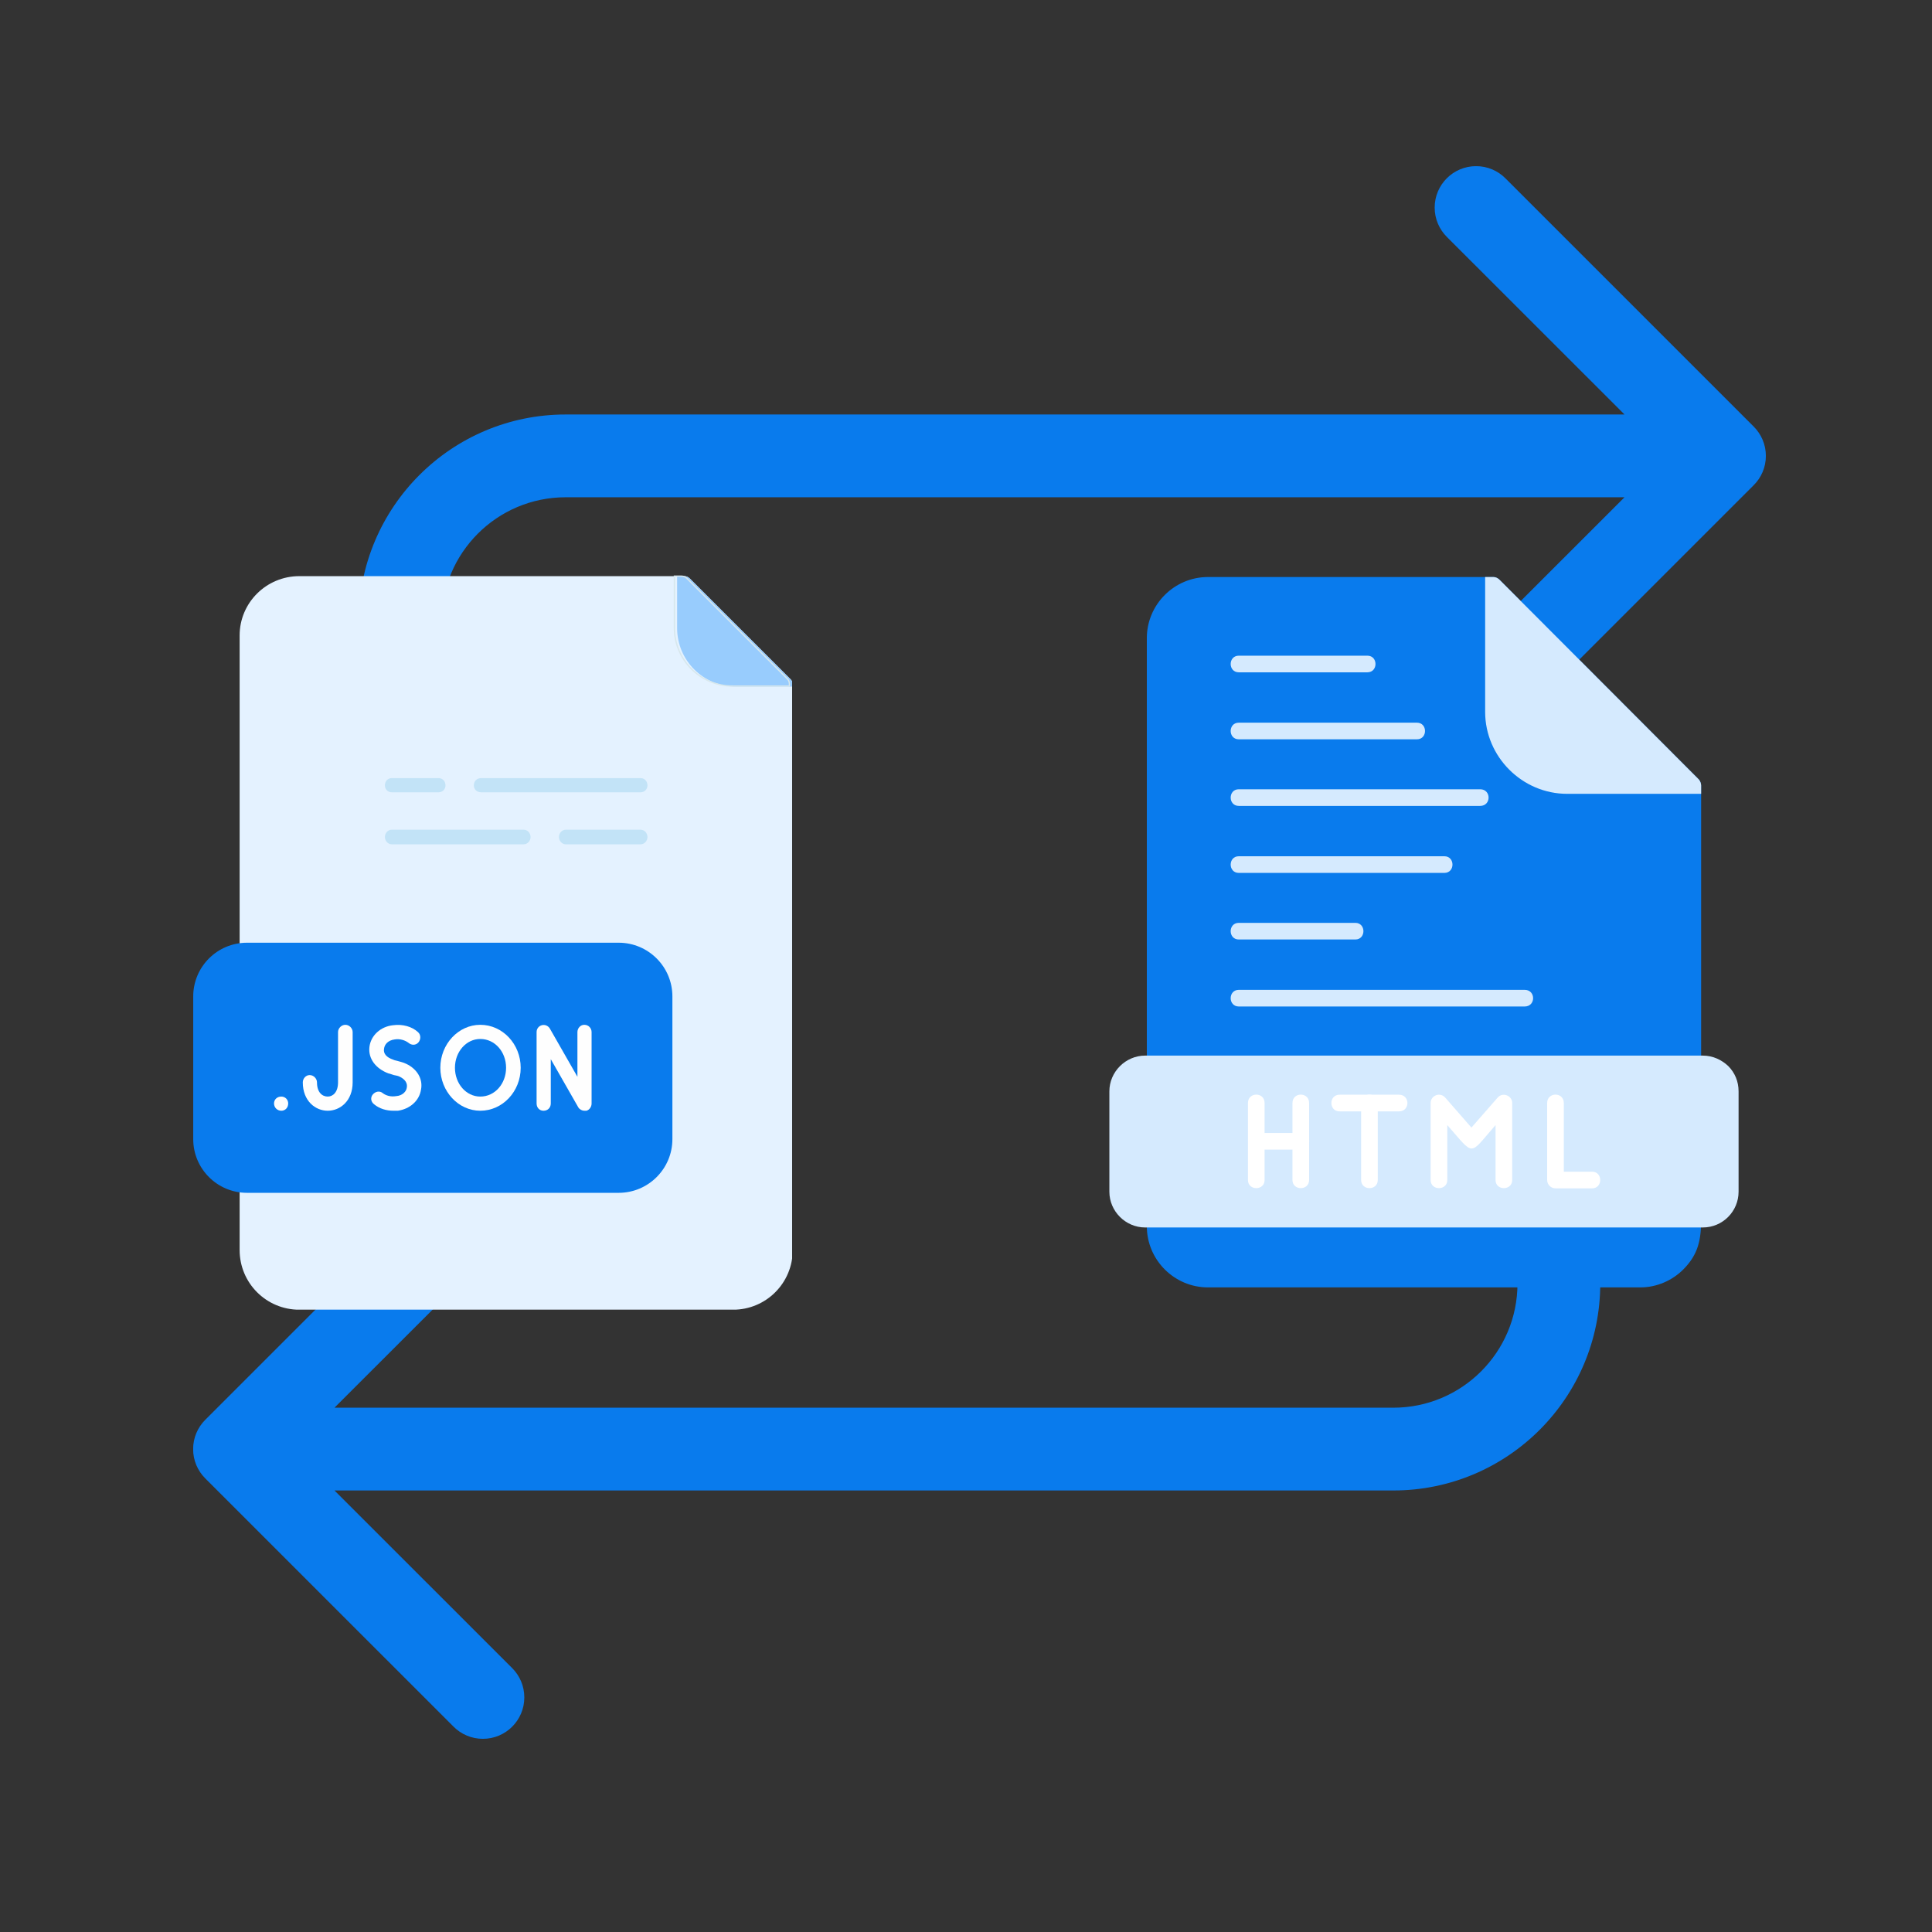
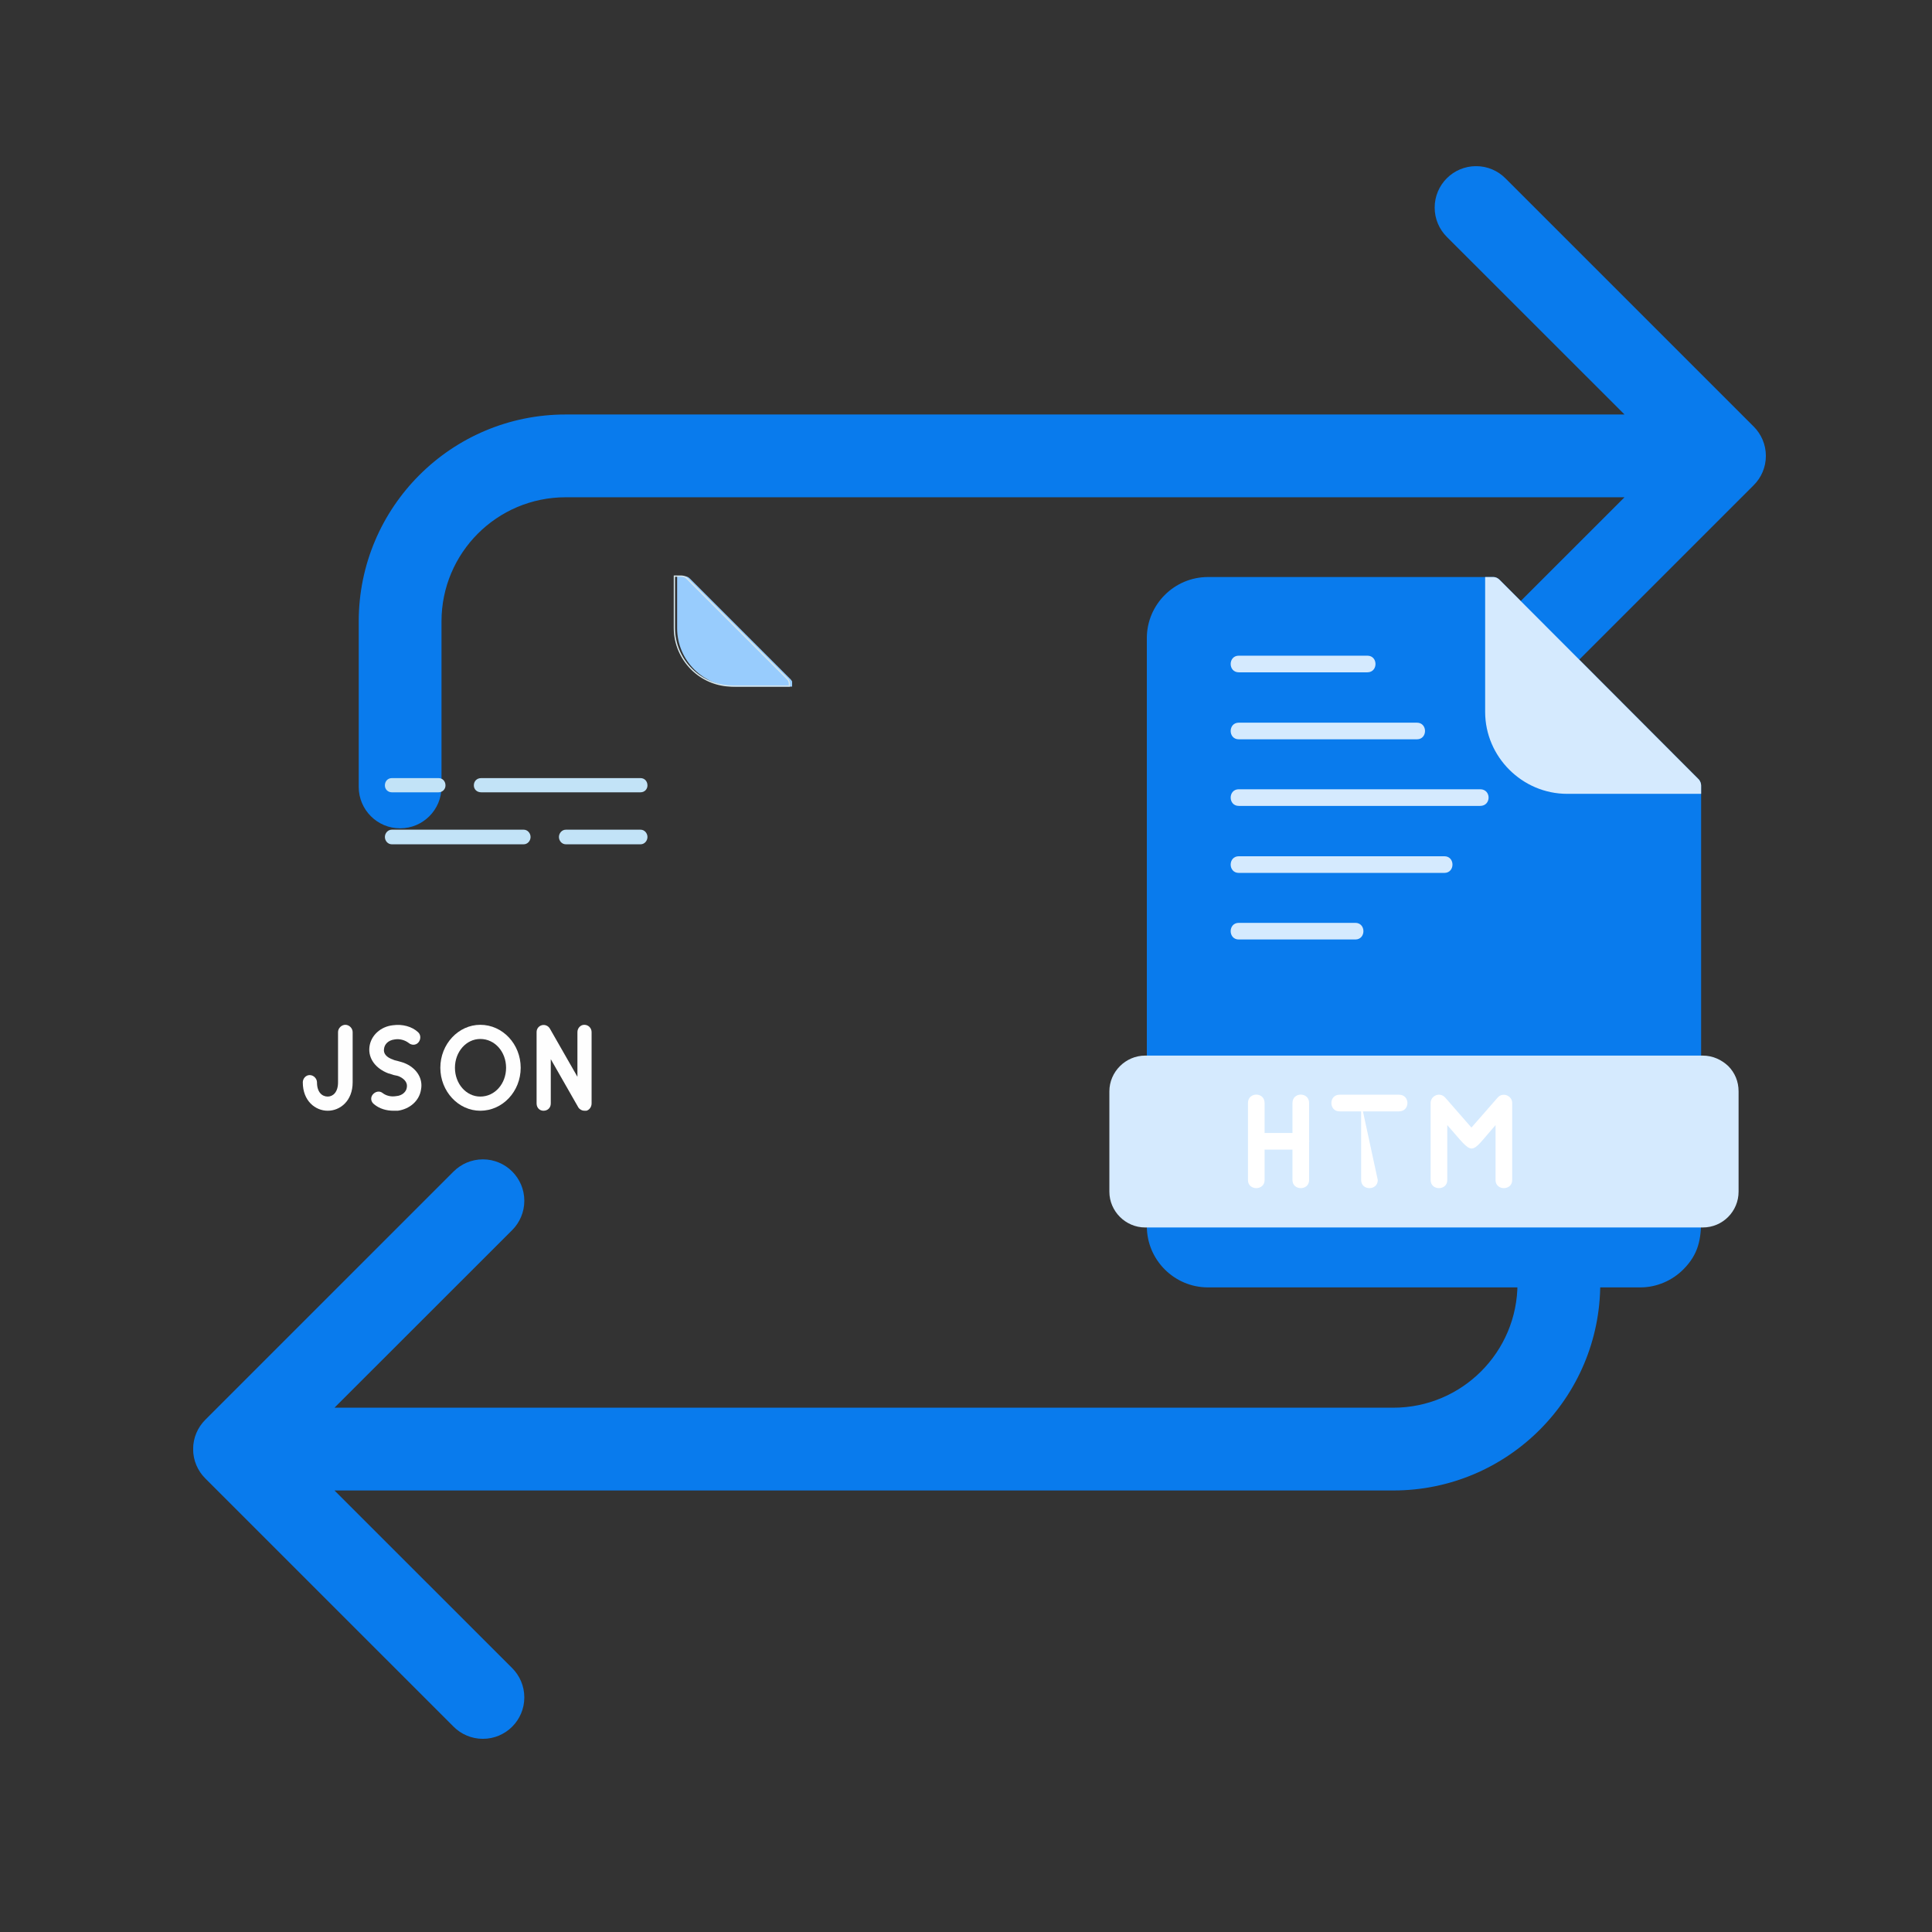
<svg xmlns="http://www.w3.org/2000/svg" width="500" zoomAndPan="magnify" viewBox="0 0 375 375" height="500" preserveAspectRatio="xMidYMid meet" version="1.0">
  <rect x="0" y="0" width="375" height="375" fill="#333333" stroke="none" />
  <defs>
    <clipPath id="944ca7466e">
      <path d="M 37.5 32.258 L 342.75 32.258 L 342.75 337.508 L 37.5 337.508 Z M 37.5 32.258 " clip-rule="nonzero" />
    </clipPath>
    <clipPath id="eca89376b1">
      <path d="M 215.297 204 L 337.547 204 L 337.547 239 L 215.297 239 Z M 215.297 204 " clip-rule="nonzero" />
    </clipPath>
    <clipPath id="e6f11ce75d">
-       <path d="M 46 111.703 L 153.75 111.703 L 153.75 254.203 L 46 254.203 Z M 46 111.703 " clip-rule="nonzero" />
-     </clipPath>
+       </clipPath>
    <clipPath id="c3894a7208">
      <path d="M 131 111.703 L 153.75 111.703 L 153.75 134 L 131 134 Z M 131 111.703 " clip-rule="nonzero" />
    </clipPath>
    <clipPath id="ed1d40fb75">
      <path d="M 130 111.703 L 153.75 111.703 L 153.75 135 L 130 135 Z M 130 111.703 " clip-rule="nonzero" />
    </clipPath>
    <clipPath id="988479c3d8">
-       <path d="M 37.5 182 L 131 182 L 131 232 L 37.5 232 Z M 37.5 182 " clip-rule="nonzero" />
-     </clipPath>
+       </clipPath>
  </defs>
  <g clip-path="url(#944ca7466e)">
    <path fill="#097bed" d="M 340.395 82.801 C 341.848 84.254 342.754 86.262 342.754 88.484 C 342.754 90.711 341.855 92.719 340.395 94.172 L 292.195 142.367 C 290.742 143.824 288.727 144.723 286.512 144.723 C 282.066 144.723 278.469 141.125 278.469 136.684 C 278.469 134.465 279.371 132.449 280.824 130.996 L 315.316 96.52 L 109.793 96.52 C 96.484 96.52 85.695 107.305 85.695 120.617 L 85.695 152.746 C 85.695 157.18 82.098 160.781 77.664 160.781 C 73.23 160.781 69.629 157.18 69.629 152.746 L 69.629 120.617 C 69.629 98.438 87.617 80.453 109.793 80.453 L 315.316 80.453 L 280.824 45.977 C 279.371 44.523 278.469 42.508 278.469 40.289 C 278.469 35.848 282.066 32.25 286.512 32.25 C 288.727 32.25 290.742 33.148 292.195 34.605 Z M 302.574 208.977 C 298.141 208.977 294.543 212.574 294.543 217.008 L 294.543 249.137 C 294.543 262.449 283.754 273.234 270.445 273.234 L 64.922 273.234 L 99.414 238.762 C 100.867 237.305 101.77 235.289 101.77 233.074 C 101.77 228.629 98.172 225.031 93.727 225.031 C 91.512 225.031 89.496 225.934 88.043 227.387 L 39.844 275.582 C 38.391 277.035 37.484 279.043 37.484 281.27 C 37.484 283.492 38.383 285.5 39.844 286.957 L 88.043 335.152 C 89.496 336.605 91.512 337.504 93.727 337.504 C 98.172 337.504 101.77 333.906 101.77 329.465 C 101.77 327.246 100.867 325.23 99.414 323.777 L 64.922 289.301 L 270.445 289.301 C 292.621 289.301 310.609 271.316 310.609 249.137 L 310.609 217.008 C 310.609 212.574 307.008 208.977 302.574 208.977 Z M 302.574 208.977 " fill-opacity="1" fill-rule="nonzero" />
  </g>
  <path fill="#097bed" d="M 222.676 236.473 C 222.598 236.395 222.598 236.23 222.598 236.148 L 222.598 123.875 C 222.598 117.332 227.93 112 234.473 112 L 289.883 112 C 290.367 112 290.77 112.242 291.094 112.566 L 329.785 151.336 C 330.027 151.66 330.188 152.062 330.188 152.469 L 330.188 236.148 C 330.188 236.23 330.188 236.312 330.188 236.395 C 330.188 236.473 330.188 236.555 330.188 236.637 C 330.188 240.512 329.703 243.422 326.715 246.41 C 324.617 248.508 321.629 249.883 318.395 249.883 L 234.473 249.883 C 227.93 249.883 222.598 244.551 222.598 238.008 C 222.598 237.605 222.598 237.039 222.676 236.473 Z M 222.676 236.473 " fill-opacity="1" fill-rule="nonzero" />
  <path fill="#d5eafe" d="M 288.266 112 L 289.883 112 C 290.367 112 290.77 112.242 291.094 112.566 L 329.785 151.336 C 330.027 151.66 330.188 152.062 330.188 152.469 L 330.188 154.082 L 304.18 154.082 C 295.457 154.082 288.266 146.895 288.266 138.172 Z M 288.266 112 " fill-opacity="1" fill-rule="nonzero" />
  <g clip-path="url(#eca89376b1)">
    <path fill="#d5eafe" d="M 222.273 204.891 L 330.512 204.891 C 332.449 204.891 334.148 205.699 335.441 206.91 C 336.73 208.203 337.457 209.898 337.457 211.836 L 337.457 231.305 C 337.457 235.102 334.391 238.25 330.512 238.25 L 222.273 238.25 C 218.477 238.25 215.328 235.102 215.328 231.305 L 215.328 211.836 C 215.328 208.039 218.477 204.891 222.273 204.891 Z M 222.273 204.891 " fill-opacity="1" fill-rule="nonzero" />
  </g>
  <path fill="#d5eafe" d="M 240.449 130.496 C 238.348 130.496 238.348 127.266 240.449 127.266 L 265.406 127.266 C 267.508 127.266 267.508 130.496 265.406 130.496 Z M 240.449 130.496 " fill-opacity="1" fill-rule="nonzero" />
  <path fill="#d5eafe" d="M 240.449 143.5 C 238.348 143.5 238.348 140.27 240.449 140.27 L 275.02 140.27 C 277.121 140.27 277.121 143.5 275.02 143.5 Z M 240.449 143.5 " fill-opacity="1" fill-rule="nonzero" />
  <path fill="#d5eafe" d="M 240.449 156.426 C 238.348 156.426 238.348 153.195 240.449 153.195 L 287.297 153.195 C 289.48 153.195 289.48 156.426 287.297 156.426 Z M 240.449 156.426 " fill-opacity="1" fill-rule="nonzero" />
  <path fill="#d5eafe" d="M 240.449 169.43 C 238.348 169.43 238.348 166.199 240.449 166.199 L 280.352 166.199 C 282.449 166.199 282.449 169.43 280.352 169.43 Z M 240.449 169.43 " fill-opacity="1" fill-rule="nonzero" />
  <path fill="#d5eafe" d="M 240.449 182.355 C 238.348 182.355 238.348 179.125 240.449 179.125 L 263.066 179.125 C 265.164 179.125 265.164 182.355 263.066 182.355 Z M 240.449 182.355 " fill-opacity="1" fill-rule="nonzero" />
-   <path fill="#d5eafe" d="M 240.449 195.359 C 238.348 195.359 238.348 192.129 240.449 192.129 L 295.941 192.129 C 298.121 192.129 298.121 195.359 295.941 195.359 Z M 240.449 195.359 " fill-opacity="1" fill-rule="nonzero" />
  <path fill="#ffffff" d="M 280.918 229.043 C 280.918 231.141 277.684 231.141 277.684 229.043 L 277.684 214.098 C 277.684 212.645 279.543 211.836 280.594 213.129 L 285.602 218.863 L 290.691 213.047 C 291.66 211.918 293.516 212.645 293.516 214.098 L 293.516 229.043 C 293.516 231.141 290.285 231.141 290.285 229.043 L 290.285 218.379 C 285.035 224.355 286.328 224.52 280.918 218.379 Z M 280.918 229.043 " fill-opacity="1" fill-rule="nonzero" />
-   <path fill="#ffffff" d="M 300.301 214.098 C 300.301 211.918 303.535 211.918 303.535 214.098 L 303.535 227.426 L 309.027 227.426 C 311.125 227.426 311.125 230.656 309.027 230.656 L 301.918 230.656 C 301.031 230.656 300.301 229.93 300.301 229.043 Z M 300.301 214.098 " fill-opacity="1" fill-rule="nonzero" />
  <path fill="#ffffff" d="M 259.996 215.715 C 257.895 215.715 257.895 212.484 259.996 212.484 L 271.547 212.484 C 273.727 212.484 273.727 215.715 271.547 215.715 Z M 259.996 215.715 " fill-opacity="1" fill-rule="nonzero" />
-   <path fill="#ffffff" d="M 267.426 229.043 C 267.426 231.141 264.195 231.141 264.195 229.043 L 264.195 214.098 C 264.195 211.918 267.426 211.918 267.426 214.098 Z M 267.426 229.043 " fill-opacity="1" fill-rule="nonzero" />
+   <path fill="#ffffff" d="M 267.426 229.043 C 267.426 231.141 264.195 231.141 264.195 229.043 L 264.195 214.098 Z M 267.426 229.043 " fill-opacity="1" fill-rule="nonzero" />
  <path fill="#ffffff" d="M 243.84 223.145 C 241.742 223.145 241.742 219.914 243.84 219.914 L 252.484 219.914 C 254.664 219.914 254.664 223.145 252.484 223.145 Z M 243.84 223.145 " fill-opacity="1" fill-rule="nonzero" />
  <path fill="#ffffff" d="M 245.457 229.043 C 245.457 231.141 242.227 231.141 242.227 229.043 L 242.227 214.098 C 242.227 211.918 245.457 211.918 245.457 214.098 Z M 245.457 229.043 " fill-opacity="1" fill-rule="nonzero" />
  <path fill="#ffffff" d="M 254.098 229.043 C 254.098 231.141 250.867 231.141 250.867 229.043 L 250.867 214.098 C 250.867 211.918 254.098 211.918 254.098 214.098 Z M 254.098 229.043 " fill-opacity="1" fill-rule="nonzero" />
  <g clip-path="url(#e6f11ce75d)">
    <path fill="#e4f2ff" d="M 142.273 254.215 L 58.109 254.215 C 51.684 254.215 46.512 249.043 46.512 242.621 C 46.512 202.918 46.512 163.129 46.512 123.34 C 46.512 117 51.684 111.828 58.109 111.828 L 132.848 111.828 C 133.18 111.828 133.598 111.996 133.848 112.246 L 153.449 131.848 C 153.699 132.098 153.867 132.434 153.867 132.848 L 153.867 242.621 C 153.867 249.043 148.695 254.215 142.273 254.215 Z M 142.273 254.215 " fill-opacity="1" fill-rule="evenodd" />
  </g>
  <g clip-path="url(#c3894a7208)">
    <path fill="#98ccfd" d="M 131.43 111.828 L 132.848 111.828 C 133.18 111.828 133.598 111.996 133.848 112.246 L 153.449 131.848 C 153.699 132.098 153.867 132.434 153.867 132.848 L 153.867 133.266 L 142.773 133.266 C 136.516 133.266 131.43 128.18 131.43 121.922 Z M 131.43 111.828 " fill-opacity="1" fill-rule="evenodd" />
  </g>
  <g clip-path="url(#ed1d40fb75)">
    <path stroke-linecap="butt" transform="matrix(0.083, 0, 0, 0.083, 24.492, 111.829)" fill="none" stroke-linejoin="miter" d="M 1282.019 -0.008 L 1299.018 -0.008 C 1302.999 -0.008 1308.01 2.006 1311.007 5.003 L 1546 239.996 C 1548.997 242.993 1551.011 247.021 1551.011 251.985 L 1551.011 256.996 L 1418.013 256.996 C 1342.992 256.996 1282.019 196.023 1282.019 121.001 Z M 1282.019 -0.008 " stroke="#d7e7ec" stroke-width="3" stroke-opacity="1" stroke-miterlimit="4" />
  </g>
  <g clip-path="url(#988479c3d8)">
    <path fill="#097bed" d="M 120.082 231.527 L 47.93 231.527 C 42.176 231.527 37.504 226.855 37.504 221.102 L 37.504 193.406 C 37.504 187.652 42.176 182.98 47.93 182.98 L 120.082 182.98 C 125.84 182.98 130.512 187.652 130.512 193.406 L 130.512 221.102 C 130.512 226.855 125.84 231.527 120.082 231.527 Z M 120.082 231.527 " fill-opacity="1" fill-rule="evenodd" />
  </g>
  <path fill="#c2e3f7" d="M 124.34 163.879 L 109.824 163.879 C 109.074 163.879 108.488 163.211 108.488 162.461 C 108.488 161.711 109.074 161.043 109.824 161.043 L 124.34 161.043 C 125.09 161.043 125.672 161.711 125.672 162.461 C 125.672 163.211 125.09 163.879 124.34 163.879 Z M 101.648 163.879 L 76.043 163.879 C 75.289 163.879 74.707 163.211 74.707 162.461 C 74.707 161.711 75.289 161.043 76.043 161.043 L 101.648 161.043 C 102.398 161.043 102.984 161.711 102.984 162.461 C 102.984 163.211 102.398 163.879 101.648 163.879 Z M 101.648 163.879 " fill-opacity="1" fill-rule="evenodd" />
  <path fill="#c2e3f7" d="M 124.34 153.785 L 93.391 153.785 C 92.559 153.785 91.973 153.203 91.973 152.449 C 91.973 151.617 92.559 151.031 93.391 151.031 L 124.34 151.031 C 125.09 151.031 125.672 151.617 125.672 152.449 C 125.672 153.203 125.09 153.785 124.34 153.785 Z M 85.133 153.785 L 76.043 153.785 C 75.289 153.785 74.707 153.203 74.707 152.449 C 74.707 151.617 75.289 151.031 76.043 151.031 L 85.133 151.031 C 85.883 151.031 86.469 151.617 86.469 152.449 C 86.469 153.203 85.883 153.785 85.133 153.785 Z M 85.133 153.785 " fill-opacity="1" fill-rule="evenodd" />
  <path fill="#fefefe" d="M 63.613 215.594 C 61.195 215.594 58.773 213.676 58.773 210.09 C 58.773 209.34 59.359 208.672 60.109 208.672 C 60.859 208.672 61.527 209.34 61.527 210.09 C 61.527 212.008 62.527 212.844 63.613 212.844 C 64.613 212.844 65.613 212.008 65.613 210.09 L 65.613 200.332 C 65.613 199.578 66.281 198.914 67.031 198.914 C 67.785 198.914 68.449 199.578 68.449 200.332 L 68.449 210.09 C 68.449 213.676 66.031 215.594 63.613 215.594 Z M 63.613 215.594 " fill-opacity="1" fill-rule="evenodd" />
  <path fill="#fefefe" d="M 76.375 215.594 C 74.957 215.594 73.621 215.18 72.621 214.344 C 71.953 213.844 71.871 213.008 72.371 212.426 C 72.871 211.84 73.707 211.676 74.289 212.176 C 74.957 212.676 75.875 212.926 76.875 212.758 C 78.129 212.676 78.879 211.84 78.961 211.09 C 79.129 210.258 78.629 209.504 77.625 209.004 C 77.293 208.84 76.961 208.754 76.457 208.672 C 76.125 208.59 75.793 208.422 75.375 208.34 C 72.957 207.422 71.453 205.504 71.703 203.25 C 71.953 200.996 73.871 199.246 76.293 198.996 C 78.129 198.746 79.961 199.246 81.129 200.332 C 81.715 200.832 81.715 201.75 81.215 202.332 C 80.711 202.918 79.879 202.918 79.293 202.414 C 78.629 201.914 77.625 201.582 76.625 201.75 C 75.289 201.914 74.625 202.75 74.539 203.582 C 74.375 204.5 75.039 205.25 76.293 205.668 C 76.625 205.836 76.875 205.836 77.125 205.918 C 77.625 206.086 78.211 206.168 78.879 206.504 C 80.965 207.504 82.129 209.422 81.715 211.508 C 81.379 213.676 79.547 215.262 77.211 215.594 C 76.961 215.594 76.625 215.594 76.375 215.594 Z M 76.375 215.594 " fill-opacity="1" fill-rule="evenodd" />
  <path fill="#fefefe" d="M 93.227 215.594 C 88.973 215.594 85.469 211.84 85.469 207.254 C 85.469 202.664 88.973 198.914 93.227 198.914 C 97.562 198.914 101.066 202.664 101.066 207.254 C 101.066 211.84 97.562 215.594 93.227 215.594 Z M 93.227 201.664 C 90.473 201.664 88.305 204.168 88.305 207.254 C 88.305 210.34 90.473 212.844 93.227 212.844 C 96.062 212.844 98.23 210.34 98.23 207.254 C 98.23 204.168 96.062 201.664 93.227 201.664 Z M 93.227 201.664 " fill-opacity="1" fill-rule="evenodd" />
  <path fill="#fefefe" d="M 113.41 215.594 C 112.992 215.594 112.492 215.344 112.242 214.926 L 106.906 205.586 L 106.906 214.176 C 106.906 215.012 106.32 215.594 105.488 215.594 C 104.734 215.594 104.152 215.012 104.152 214.176 L 104.152 200.332 C 104.152 199.664 104.57 199.164 105.152 198.996 C 105.738 198.828 106.402 199.078 106.738 199.664 L 112.078 209.004 L 112.078 200.332 C 112.078 199.578 112.66 198.914 113.41 198.914 C 114.246 198.914 114.828 199.578 114.828 200.332 L 114.828 214.176 C 114.828 214.844 114.41 215.43 113.828 215.594 C 113.66 215.594 113.578 215.594 113.41 215.594 Z M 113.41 215.594 " fill-opacity="1" fill-rule="evenodd" />
-   <path fill="#fefefe" d="M 54.605 215.594 C 53.855 215.594 53.188 215.012 53.188 214.176 C 53.188 213.426 53.77 212.844 54.605 212.844 C 55.355 212.844 55.938 213.426 55.938 214.176 C 55.938 215.012 55.355 215.594 54.605 215.594 Z M 54.605 215.594 " fill-opacity="1" fill-rule="evenodd" />
</svg>